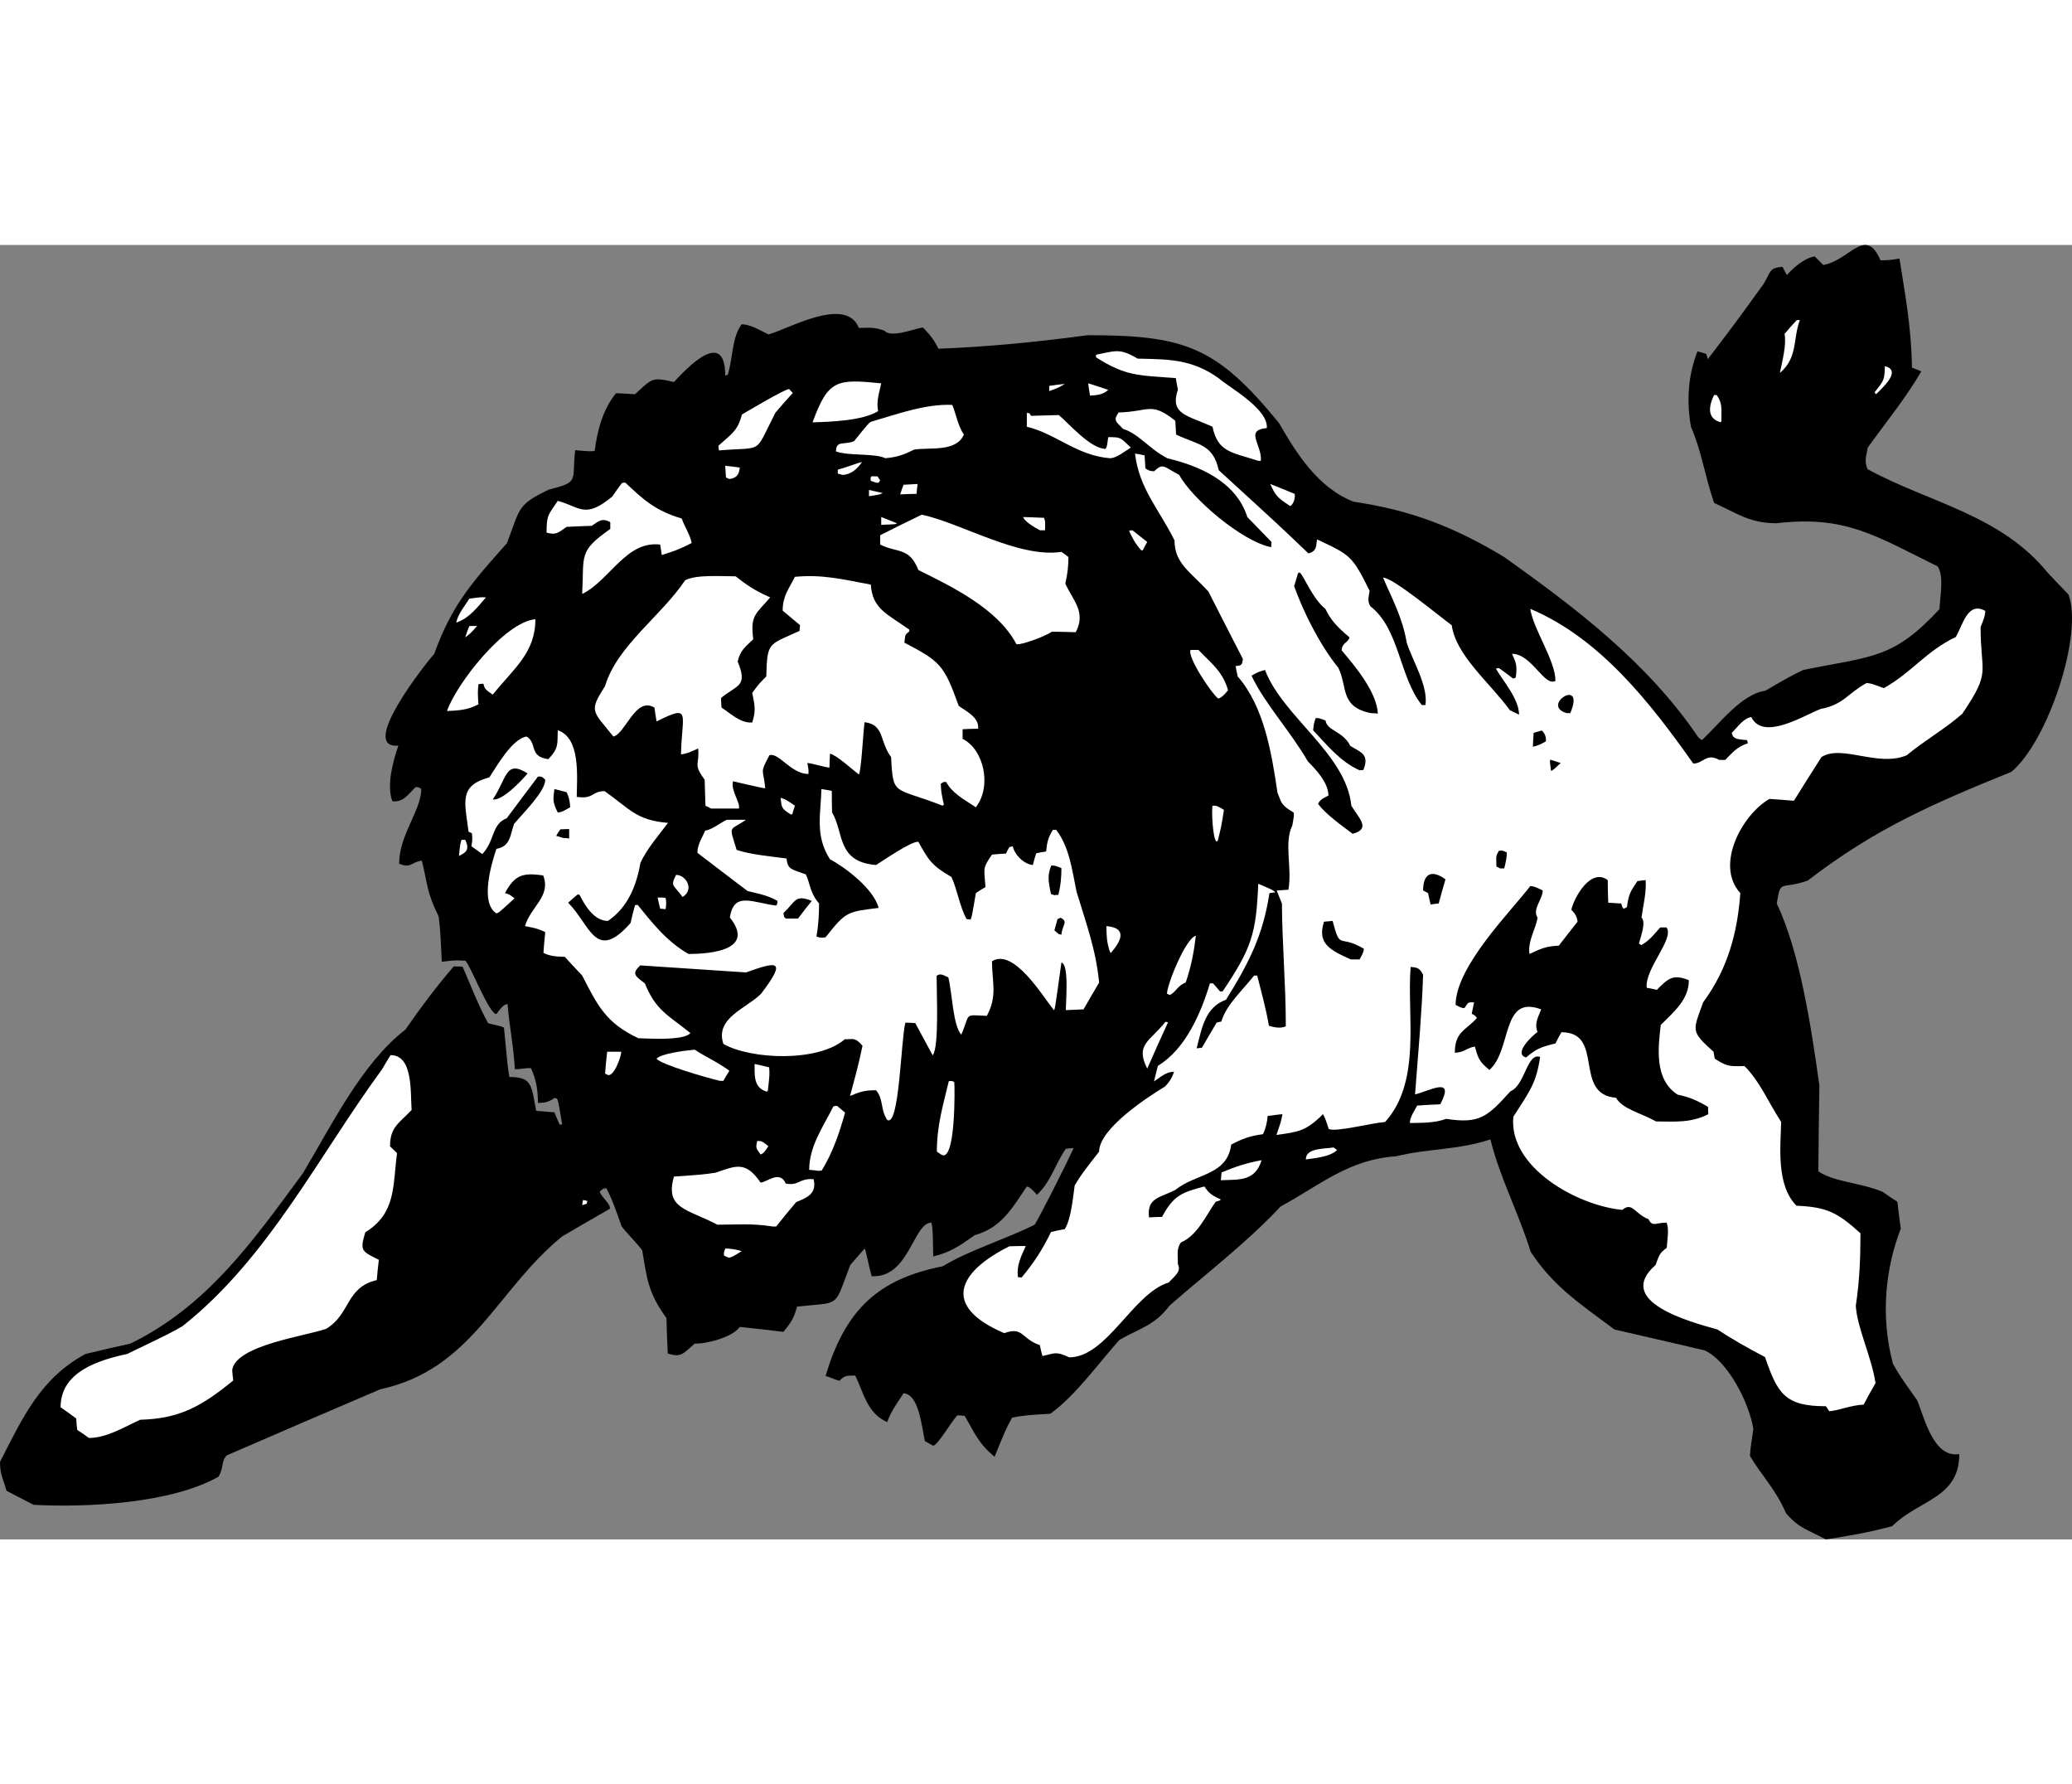
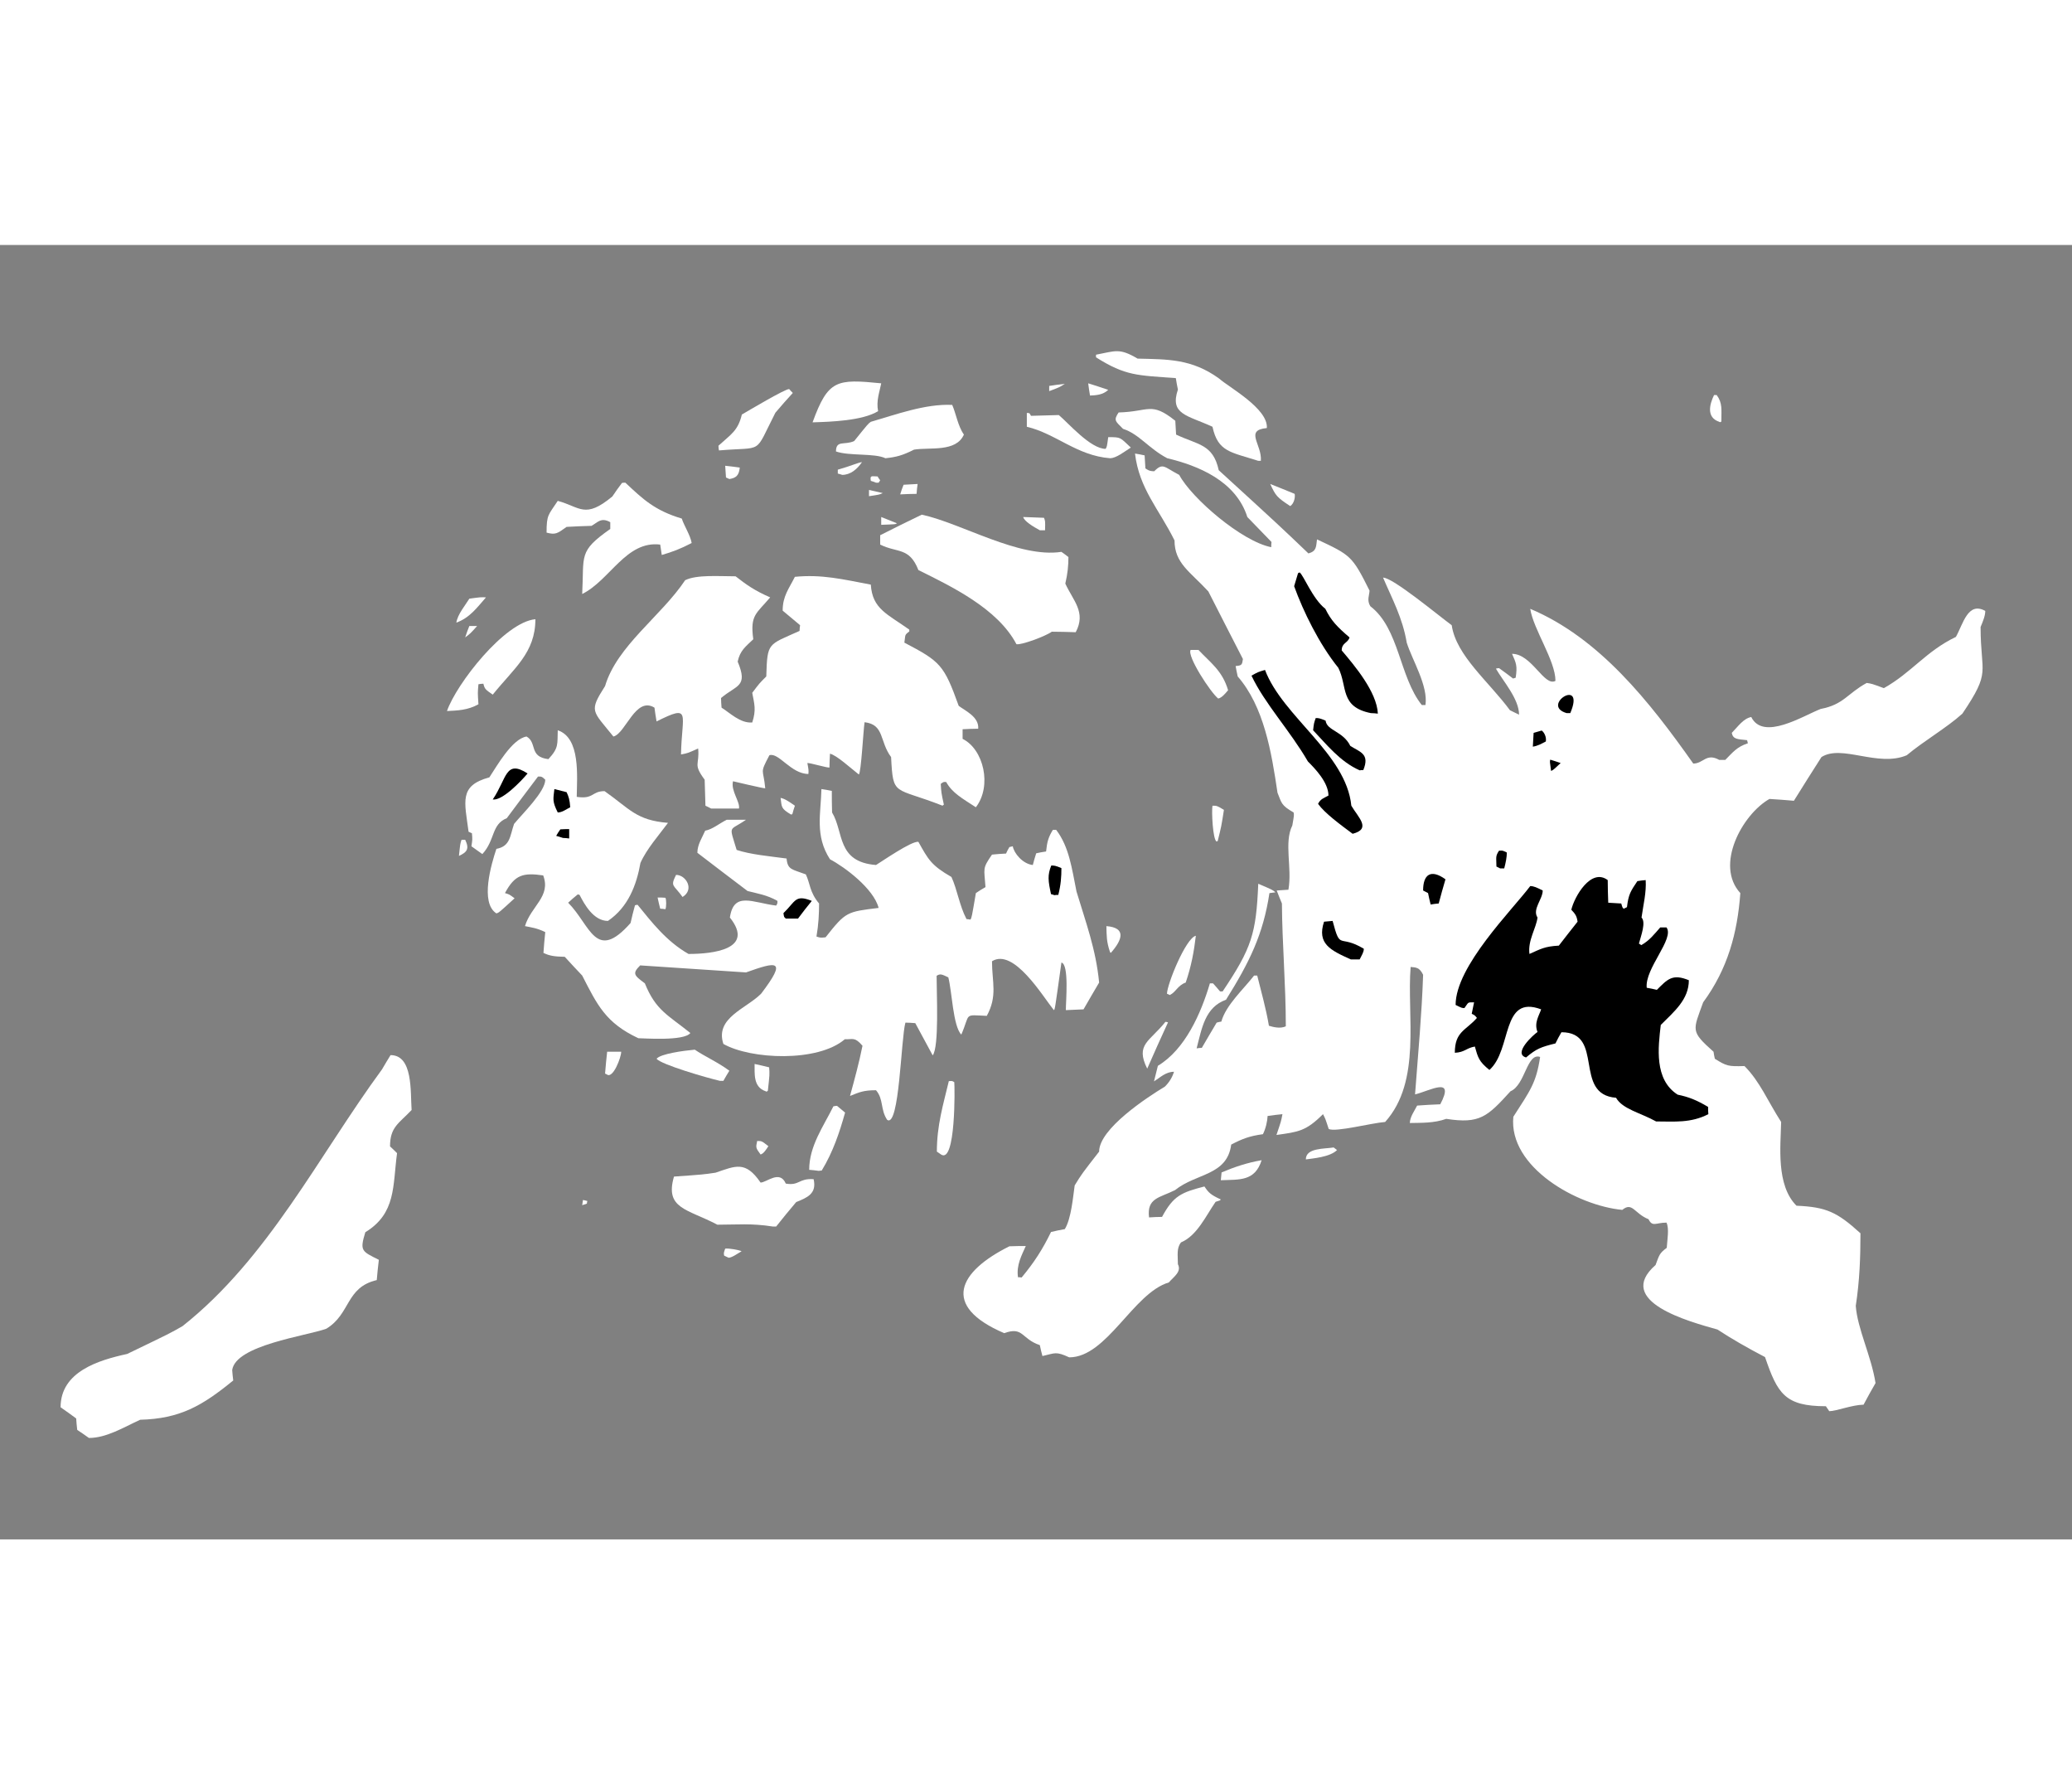
<svg xmlns="http://www.w3.org/2000/svg" xml:space="preserve" width="7.848in" height="6.757in" version="1.1" style="shape-rendering:geometricPrecision; text-rendering:geometricPrecision; image-rendering:optimizeQuality; fill-rule:evenodd; clip-rule:evenodd" viewBox="0 0 7847.73 4901.47">
  <rect x="0" y="0" width="7847.73" height="4901.47" fill="#808080" stroke="none" />
  <defs>
    <style type="text/css">
   
    .fil0 {fill:black}
    .fil1 {fill:white}
   
  </style>
  </defs>
  <g id="Layer_x0020__x0028_Black_x0020_and_x0020_White_x0029_">
    <g id="_2008543187056">
-       <path class="fil0" d="M6915.56 4901.47c-71.89,-38.41 -99.47,-40.38 -150.68,-98.48 -41.36,-95.53 -94.54,-144.77 -136.89,-217.65 2.95,-49.24 9.85,-72.88 12.8,-102.42 -16.74,-102.42 -98.48,-259.01 -185.15,-297.42 -114.24,-26.59 -227.5,-53.18 -340.76,-78.79 -138.86,-103.41 -230.45,-163.48 -317.12,-293.48 -45.3,-146.74 -120.15,-289.54 -152.65,-426.44 -121.14,40.38 -238.33,34.47 -357.5,64.01 -180.23,11.82 -289.54,110.3 -437.27,190.07 -127.04,135.91 -280.68,253.1 -419.54,374.24 -59.09,77.8 -112.27,85.68 -191.06,130.98 -77.8,86.67 -167.42,212.73 -261.97,279.7 -54.17,2.95 -98.48,4.92 -144.77,14.77 -24.62,46.29 -24.62,46.29 -65.98,147.73 -62.05,-50.23 -77.8,-94.54 -113.26,-154.62 -9.85,-0.98 -18.71,-1.97 -27.58,-1.97 -23.64,23.64 -71.89,110.3 -91.59,115.23 -10.83,-5.91 -21.67,-11.82 -31.51,-17.73 -13.79,-63.03 -22.65,-175.3 -80.76,-181.21 -22.65,35.45 -46.29,65 -62.05,109.32 -76.82,-33.48 -89.62,-113.26 -121.14,-176.29 -31.51,0 -42.35,0 -59.09,19.7 -16.74,-2.95 -43.33,-16.74 -53.18,-17.73 74.85,-254.09 202.88,-368.33 443.18,-415.6 107.35,-64.01 234.39,-100.45 348.63,-157.57 12.8,-17.73 118.18,-224.54 147.73,-290.53 -9.85,0.98 -19.7,1.97 -29.55,2.95 -42.35,61.06 -55.15,123.11 -109.32,174.32 -16.74,-18.71 -27.58,-29.55 -38.41,-31.51 -57.12,84.7 -97.5,156.59 -196.97,184.17 -60.08,42.35 -92.58,65 -157.57,80.76 -1.97,-105.38 -1.97,-105.38 -6.89,-128.03 -68.94,0 -83.71,210.76 -226.51,202.88 -11.82,-42.35 -21.67,-101.44 -26.59,-104.39 -18.71,20.68 -36.44,41.36 -54.17,62.05 -64.01,166.44 -33.48,138.86 -201.89,157.57 -10.83,42.35 -21.67,59.09 -51.21,95.53 -55.15,-6.89 -110.3,-12.8 -165.45,-18.71 -27.58,39.39 -127.04,65 -170.38,63.03 -44.32,38.41 -52.2,54.17 -102.42,37.42 -1.97,-45.3 -3.94,-89.62 -4.92,-133.94 -69.92,-96.51 -73.86,-148.71 -91.59,-256.06 -12.8,-19.7 -65.98,-72.88 -78.79,-92.58 -17.73,-51.21 -35.45,-102.42 -57.12,-142.8 -14.77,0 -16.74,5.91 -24.62,11.82 0,16.74 43.33,48.26 37.42,65.98 -60.08,34.47 -120.15,68.94 -180.23,104.39 -252.12,205.83 -339.77,503.25 -689.39,579.09 -194.01,82.73 -388.03,166.44 -581.06,250.15 -21.67,21.67 -10.83,48.26 -31.51,80.76 -178.26,101.44 -500.3,117.2 -700.22,106.36 -34.47,-17.73 -68.94,-35.45 -102.42,-53.18 -13.79,-49.24 -24.62,-61.06 -24.62,-109.32 86.67,-169.39 153.64,-317.12 324.01,-408.71 56.14,-13.79 113.26,-26.59 170.38,-39.39 291.51,-142.8 462.88,-387.04 652.95,-645.07 105.38,-176.29 223.56,-417.57 388.03,-543.63 58.11,-83.71 118.18,-164.47 183.18,-239.32 10.83,0 21.67,0 33.48,0.98 29.55,66.97 58.11,143.79 96.51,213.71 11.82,4.92 41.36,7.88 60.08,16.74 14.77,154.62 14.77,154.62 20.68,187.12 88.64,0 82.73,34.47 101.44,128.03 22.65,1.97 45.3,3.94 68.94,5.91 5.91,14.77 12.8,30.53 19.7,46.29 2.95,0 5.91,0 9.85,0 -14.77,-88.64 -14.77,-88.64 -19.7,-98.48 -3.94,-0.98 -6.89,-1.97 -9.85,-1.97 -25.61,17.73 -39.39,17.73 -62.05,18.71 -0.98,-58.11 -7.88,-89.62 -26.59,-131.97 -22.65,-0.98 -42.35,4.92 -61.06,3.94 -4.92,-87.65 -21.67,-168.41 -27.58,-246.21 -16.74,0 -31.51,23.64 -42.35,37.42 -27.58,0 -92.58,-172.35 -117.2,-201.89 -40.38,-1.97 -40.38,-1.97 -89.62,3.94 -5.91,-122.12 -5.91,-122.12 -11.82,-171.36 -47.27,-95.53 -41.36,-124.09 -64.01,-211.74 -43.33,6.89 -39.39,30.53 -85.68,11.82 0,-109.32 83.71,-201.89 83.71,-282.65 -6.89,-5.91 -6.89,-5.91 -20.68,-7.88 -30.53,28.56 -45.3,58.11 -88.64,54.17 -23.64,-61.06 3.94,-156.59 22.65,-210.76 -153.64,12.8 104.39,-312.19 135.91,-347.65 66.97,-186.14 143.79,-270.83 275.76,-419.54 50.23,-133.94 38.41,-144.77 159.54,-202.88 117.2,-28.56 84.7,-32.5 98.48,-148.71 56.14,4.92 56.14,4.92 73.86,2.95 9.85,-79.77 32.5,-159.54 80.76,-218.63 23.64,0.98 47.27,1.97 71.89,3.94 66.97,-62.05 65,-65 147.73,-46.29 44.32,-48.26 194.01,-208.79 194.01,-24.62 2.95,-0.98 5.91,-1.97 9.85,-2.95 20.68,-69.92 14.77,-138.86 52.2,-191.06 31.51,0 64.01,19.7 101.44,38.41 70.91,-17.73 293.48,-148.71 342.72,-24.62 35.45,0 55.15,-4.92 97.5,10.83 22.65,27.58 107.35,-5.91 144.77,-12.8 21.67,22.65 39.39,40.38 59.09,80.76 183.18,-6.89 377.19,-25.61 564.31,-51.21 370.3,0 489.47,43.33 725.83,332.88 64.01,111.29 145.76,244.24 281.66,297.42 210.76,31.51 373.26,90.61 571.21,209.77 267.88,191.06 542.65,397.88 735.68,683.48 3.94,2.95 7.88,5.91 12.8,9.85 65,-60.08 150.68,-175.3 240.3,-187.12 91.59,-53.18 91.59,-53.18 143.79,-78.79 263.94,-53.18 340.76,-41.36 516.06,-230.45 1.97,-52.2 17.73,-122.12 -6.89,-161.51 -236.36,-116.21 -348.63,-194.01 -610.6,-163.48 -102.42,0 -149.7,-38.41 -236.36,-76.82 -34.47,-101.44 -48.26,-198.94 -87.65,-288.56 -17.73,-101.44 -9.85,-195.98 24.62,-285.6 10.83,2.95 21.67,5.91 33.48,9.85 1.97,5.91 3.94,12.8 5.91,19.7 107.35,-140.83 107.35,-140.83 211.74,-285.6 28.56,-48.26 19.7,-59.09 70.91,-64.01 4.92,9.85 10.83,20.68 16.74,31.51 24.62,-28.56 66.97,-65 105.38,-70.91 10.83,10.83 21.67,21.67 32.5,32.5 101.44,-17.73 159.54,-149.7 216.67,-17.73 22.65,0 44.32,-0.98 71.89,-6.89 21.67,138.86 45.3,261.97 47.27,413.63 11.82,3.94 23.64,8.86 35.45,13.79 -58.11,100.45 -134.92,194.01 -202.88,288.56 -3.94,27.58 -14.77,49.24 -0.98,81.74 235.38,128.03 502.27,171.36 682.5,391.97 25.61,27.58 52.2,55.15 78.79,82.73 57.12,152.65 -79.77,559.39 -216.67,671.66 -299.39,121.14 -518.03,216.67 -771.13,411.66 -104.39,36.44 -101.44,-8.86 -117.2,86.67 88.64,186.14 130.98,471.74 161.51,689.39 -1.97,108.33 -2.95,216.67 -3.94,325 60.08,40.38 157.57,42.35 242.27,76.82 18.71,12.8 37.42,25.61 57.12,38.41 3.94,33.48 7.88,66.97 12.8,101.44 -61.06,158.56 -75.83,338.79 -29.55,512.12 26.59,46.29 26.59,46.29 91.59,137.88 26.59,62.05 60.08,219.62 159.54,203.86 0,168.41 -153.64,172.35 -254.09,272.8 -80.76,22.65 -172.35,38.41 -251.13,50.23z" />
+       <path class="fil0" d="M6915.56 4901.47z" />
      <path class="fil1" d="M336.82 4517.38c-14.77,-10.83 -29.55,-20.68 -44.32,-30.53 -1.97,-14.77 -2.95,-29.55 -3.94,-43.33 -19.7,-14.77 -39.39,-28.56 -59.09,-42.35 0,-134.92 143.79,-178.26 252.12,-201.89 163.48,-78.79 163.48,-78.79 209.77,-105.38 325,-257.04 516.06,-646.06 755.37,-972.04 10.83,-18.71 21.67,-36.44 32.5,-54.17 85.68,0 74.85,138.86 79.77,207.8 -48.26,51.21 -81.74,64.01 -81.74,137.88 8.86,7.88 17.73,16.74 26.59,25.61 -16.74,124.09 -2.95,227.5 -120.15,299.39 -21.67,70.91 -13.79,71.89 51.21,104.39 -2.95,25.61 -5.91,51.21 -7.88,76.82 -118.18,27.58 -98.48,128.03 -191.06,184.17 -75.83,27.58 -343.71,62.05 -356.51,156.59 0.98,12.8 1.97,25.61 3.94,39.39 -118.18,96.51 -201.89,144.77 -352.57,148.71 -64.01,29.55 -128.03,68.94 -194.01,68.94z" />
      <path class="fil1" d="M6928.36 4415.95c-4.92,-6.89 -8.86,-12.8 -12.8,-18.71 -155.61,0 -183.18,-48.26 -230.45,-186.14 -65.98,-34.47 -128.03,-69.92 -180.23,-104.39 -105.38,-29.55 -391.97,-106.36 -234.39,-244.24 13.79,-36.44 13.79,-44.32 42.35,-65 1.97,-31.51 9.85,-72.88 -0.98,-95.53 -40.38,0 -53.18,17.73 -67.95,-12.8 -54.17,-21.67 -61.06,-66.97 -99.47,-35.45 -170.38,-15.76 -431.36,-161.51 -412.65,-352.57 63.03,-98.48 86.67,-127.04 101.44,-226.51 -50.23,-17.73 -56.14,106.36 -112.27,130 -87.65,96.51 -116.21,124.09 -243.26,104.39 -46.29,16.74 -94.54,14.77 -137.88,15.76 0,-22.65 17.73,-46.29 27.58,-65.98 28.56,-1.97 58.11,-3.94 87.65,-4.92 57.12,-108.33 -38.41,-51.21 -95.53,-37.42 11.82,-156.59 25.61,-305.3 30.53,-453.03 -13.79,-28.56 -27.58,-27.58 -47.27,-29.55 -14.77,183.18 42.35,432.35 -96.51,586.97 -52.2,3.94 -187.12,39.39 -213.71,26.59 -12.8,-39.39 -12.8,-39.39 -21.67,-56.14 -65,65 -93.56,66.97 -176.29,78.79 17.73,-52.2 17.73,-52.2 22.65,-78.79 -18.71,1.97 -37.42,3.94 -56.14,6.89 -0.98,19.7 -6.89,47.27 -17.73,68.94 -51.21,6.89 -78.79,17.73 -120.15,39.39 -15.76,118.18 -131.97,107.35 -212.73,172.35 -59.09,29.55 -107.35,29.55 -98.48,103.41 15.76,-0.98 32.5,-1.97 49.24,-1.97 43.33,-80.76 73.86,-92.58 160.53,-115.23 15.76,23.64 23.64,31.51 62.05,49.24 -2.95,3.94 -2.95,3.94 -19.7,8.86 -36.44,52.2 -69.92,128.03 -130.98,153.64 -17.73,22.65 -11.82,48.26 -11.82,82.73 14.77,28.56 -15.76,47.27 -34.47,68.94 -134.92,40.38 -234.39,283.63 -377.19,283.63 -51.21,-23.64 -53.18,-15.76 -101.44,-4.92 -3.94,-13.79 -6.89,-27.58 -9.85,-41.36 -70.91,-23.64 -62.05,-71.89 -134.92,-45.3 -241.29,-103.41 -172.35,-233.41 19.7,-328.94 20.68,-0.98 41.36,-0.98 62.05,-0.98 -14.77,33.48 -36.44,71.89 -29.55,118.18 3.94,0 8.86,0 13.79,0.98 48.26,-58.11 79.77,-107.35 111.29,-172.35 16.74,-3.94 34.47,-7.88 52.2,-10.83 24.62,-39.39 31.51,-125.07 37.42,-165.45 26.59,-43.33 26.59,-43.33 92.58,-128.03 0,-86.67 182.2,-205.83 249.16,-246.21 16.74,-16.74 27.58,-34.47 34.47,-56.14 -31.51,0 -52.2,21.67 -75.83,36.44 4.92,-19.7 9.85,-39.39 14.77,-59.09 103.41,-62.05 163.48,-198.94 196.97,-312.19 3.94,0 7.88,0 11.82,0 8.86,9.85 17.73,19.7 26.59,30.53 2.95,0 5.91,0 9.85,0 110.3,-164.47 127.04,-218.63 134.92,-407.72 55.15,23.64 55.15,23.64 65,32.5 -7.88,0.98 -15.76,1.97 -22.65,2.95 -23.64,156.59 -75.83,261.97 -164.47,403.79 -79.77,28.56 -91.59,108.33 -111.29,184.17 5.91,-0.98 12.8,-1.97 19.7,-1.97 18.71,-32.5 37.42,-64.01 56.14,-95.53 5.91,-1.97 11.82,-2.95 17.73,-3.94 17.73,-63.03 83.71,-122.12 124.09,-174.32 3.94,0 7.88,0 11.82,0 15.76,64.01 32.5,121.14 44.32,190.07 12.8,3.94 42.35,12.8 64.01,1.97 0,-157.57 -13.79,-312.19 -14.77,-464.85 -6.89,-16.74 -13.79,-33.48 -19.7,-49.24 14.77,-0.98 29.55,-1.97 44.32,-2.95 14.77,-83.71 -17.73,-177.27 14.77,-243.26 6.89,-39.39 6.89,-39.39 4.92,-49.24 -48.26,-27.58 -45.3,-36.44 -61.06,-74.85 -22.65,-153.64 -51.21,-325.98 -150.68,-440.22 -2.95,-13.79 -5.91,-26.59 -7.88,-39.39 23.64,-1.97 24.62,-4.92 27.58,-26.59 -44.32,-85.68 -87.65,-171.36 -130.98,-256.06 -68.94,-74.85 -128.03,-106.36 -128.03,-193.03 -59.09,-119.17 -133.94,-195.98 -149.7,-328.94 11.82,1.97 23.64,3.94 36.44,6.89 0.98,15.76 1.97,32.5 2.95,49.24 7.88,4.92 13.79,10.83 33.48,10.83 33.48,-33.48 37.42,-15.76 94.54,13.79 47.27,88.64 237.35,252.12 348.63,273.79 0,-6.89 0,-13.79 0.98,-19.7 -30.53,-31.51 -61.06,-63.03 -91.59,-94.54 -43.33,-136.89 -187.12,-195 -303.33,-222.57 -70.91,-37.42 -106.36,-91.59 -167.42,-111.29 -29.55,-29.55 -36.44,-32.5 -16.74,-62.05 116.21,-2.95 122.12,-42.35 214.7,31.51 0.98,16.74 1.97,34.47 2.95,52.2 82.73,39.39 139.85,35.45 161.51,134.92 229.47,209.77 229.47,209.77 339.77,315.15 31.51,-8.86 28.56,-25.61 32.5,-53.18 128.03,60.08 132.95,62.05 198.94,194.01 -0.98,18.71 -10.83,36.44 2.95,59.09 110.3,84.7 109.32,266.89 195,374.24 3.94,0 8.86,0 13.79,0 10.83,-72.88 -50.23,-170.38 -70.91,-236.36 -15.76,-94.54 -56.14,-167.42 -89.62,-246.21 37.42,0 208.79,142.8 260,180.23 16.74,115.23 140.83,213.71 220.6,322.04 10.83,4.92 22.65,10.83 34.47,16.74 0,-60.08 -62.05,-129.01 -87.65,-174.32 3.94,-0.98 7.88,-1.97 11.82,-1.97 17.73,12.8 35.45,25.61 53.18,39.39 2.95,-0.98 5.91,-1.97 9.85,-2.95 6.89,-45.3 1.97,-55.15 -13.79,-90.61 74.85,0 122.12,126.06 164.47,102.42 0,-76.82 -83.71,-195 -95.53,-272.8 261.97,110.3 452.04,351.59 617.5,585.98 38.41,0 49.24,-41.36 98.48,-13.79 6.89,0 14.77,0 22.65,0 28.56,-28.56 43.33,-49.24 85.68,-63.03 -0.98,-3.94 -1.97,-7.88 -2.95,-11.82 -36.44,-3.94 -53.18,-2.95 -58.11,-27.58 23.64,-23.64 43.33,-54.17 73.86,-60.08 45.3,91.59 196.97,-4.92 262.95,-30.53 87.65,-16.74 100.45,-58.11 174.32,-98.48 19.7,2.95 19.7,2.95 65,19.7 105.38,-59.09 159.54,-139.85 272.8,-194.01 27.58,-49.24 45.3,-134.92 111.29,-98.48 0,17.73 -7.88,37.42 -17.73,61.06 0,180.23 41.36,164.47 -68.94,327.95 -60.08,54.17 -144.77,102.42 -210.76,157.57 -109.32,46.29 -246.21,-42.35 -323.03,6.89 -35.45,55.15 -69.92,110.3 -104.39,165.45 -31.51,-2.95 -62.05,-4.92 -92.58,-6.89 -102.42,58.11 -207.8,250.15 -110.3,356.51 -10.83,149.7 -47.27,286.59 -140.83,413.63 -38.41,107.35 -49.24,108.33 39.39,187.12 0.98,8.86 2.95,17.73 4.92,26.59 44.32,27.58 50.23,29.55 112.27,27.58 58.11,58.11 87.65,131.97 138.86,211.74 -1.97,91.59 -19.7,239.32 58.11,317.12 112.27,4.92 153.64,23.64 242.27,104.39 0,90.61 -2.95,178.26 -17.73,274.77 5.91,85.68 59.09,191.06 74.85,292.5 -15.76,26.59 -30.53,54.17 -45.3,81.74 -45.3,0.98 -103.41,24.62 -130,24.62z" />
      <path class="fil1" d="M2759.53 3834.89c-5.91,-2.95 -11.82,-5.91 -16.74,-7.88 -1.97,-9.85 -1.97,-9.85 3.94,-26.59 12.8,-1.97 52.2,4.92 62.05,9.85 -13.79,7.88 -36.44,24.62 -49.24,24.62z" />
      <path class="fil1" d="M2926.95 3716.71c-80.76,-12.8 -135.91,-6.89 -209.77,-6.89 -114.24,-60.08 -199.92,-60.08 -164.47,-182.2 111.29,-7.88 111.29,-7.88 157.57,-14.77 75.83,-25.61 113.26,-46.29 170.38,37.42 22.65,0 72.88,-49.24 95.53,3.94 52.2,8.86 48.26,-20.68 105.38,-16.74 12.8,55.15 -24.62,69.92 -65.98,86.67 -25.61,30.53 -51.21,61.06 -75.83,92.58 -4.92,0 -8.86,0 -12.8,0z" />
      <path class="fil1" d="M2205.06 3635.95c0.98,-6.89 1.97,-13.79 2.95,-19.7 4.92,0.98 10.83,1.97 16.74,3.94 -0.98,2.95 -1.97,5.91 -1.97,9.85 -5.91,1.97 -11.82,3.94 -17.73,5.91z" />
      <path class="fil1" d="M4623.83 3541.41c0.98,-9.85 1.97,-19.7 2.95,-29.55 49.24,-20.68 95.53,-36.44 151.67,-46.29 -25.61,80.76 -83.71,72.88 -154.62,75.83z" />
      <path class="fil1" d="M3101.27 3505.95c-12.8,-1.97 -24.62,-2.95 -36.44,-3.94 0,-90.61 54.17,-164.47 91.59,-240.3 3.94,-0.98 8.86,-1.97 13.79,-1.97 9.85,7.88 19.7,16.74 30.53,25.61 -20.68,73.86 -45.3,148.71 -88.64,219.62 -3.94,0 -7.88,0 -10.83,0.98z" />
      <path class="fil1" d="M4945.88 3462.62c0,-44.32 69.92,-39.39 105.38,-45.3 3.94,2.95 7.88,5.91 12.8,9.85 -26.59,26.59 -90.61,31.51 -118.18,35.45z" />
      <path class="fil1" d="M2880.66 3443.91c-19.7,-26.59 -17.73,-26.59 -12.8,-51.21 18.71,0 17.73,0.98 42.35,19.7 -6.89,10.83 -17.73,28.56 -29.55,31.51z" />
      <path class="fil1" d="M3564.14 3443.91c-5.91,-3.94 -10.83,-7.88 -15.76,-10.83 0,-99.47 23.64,-176.29 45.3,-266.89 12.8,-0.98 12.8,-0.98 20.68,3.94 1.97,17.73 5.91,311.21 -50.23,273.79z" />
      <path class="fil0" d="M6272.46 3318.83c-58.11,-32.5 -127.04,-46.29 -151.67,-89.62 -164.47,-12.8 -41.36,-248.18 -206.82,-248.18 -7.88,13.79 -15.76,27.58 -22.65,42.35 -55.15,13.79 -71.89,19.7 -111.29,53.18 -51.21,-14.77 28.56,-86.67 43.33,-96.51 -13.79,-34.47 5.91,-62.05 13.79,-85.68 -152.65,-57.12 -109.32,152.65 -195.98,229.47 -40.38,-32.5 -43.33,-47.27 -55.15,-88.64 -33.48,5.91 -37.42,21.67 -75.83,23.64 0,-80.76 41.36,-83.71 83.71,-131.97 -7.88,-9.85 -7.88,-9.85 -19.7,-15.76 2.95,-14.77 5.91,-29.55 8.86,-43.33 -26.59,0 -19.7,-0.98 -36.44,21.67 -9.85,0 -9.85,0 -33.48,-11.82 0,-146.74 213.71,-358.48 282.65,-450.07 13.79,0 25.61,5.91 47.27,16.74 0,33.48 -40.38,70.91 -19.7,102.42 -4.92,40.38 -37.42,86.67 -30.53,137.88 42.35,-18.71 57.12,-28.56 111.29,-31.51 23.64,-30.53 47.27,-61.06 70.91,-90.61 -2.95,-26.59 -14.77,-34.47 -23.64,-45.3 11.82,-50.23 74.85,-159.54 137.88,-112.27 0,28.56 0.98,57.12 1.97,85.68 15.76,0.98 32.5,1.97 49.24,2.95 4.92,16.74 4.92,16.74 9.85,19.7 3.94,-1.97 7.88,-3.94 11.82,-5.91 5.91,-49.24 13.79,-60.08 39.39,-98.48 9.85,-1.97 20.68,-2.95 31.51,-3.94 2.95,47.27 -8.86,92.58 -15.76,141.82 17.73,17.73 -1.97,68.94 -9.85,98.48 2.95,1.97 5.91,3.94 8.86,5.91 30.53,-16.74 49.24,-41.36 71.89,-66.97 7.88,0 15.76,0 23.64,0 31.51,42.35 -82.73,155.61 -74.85,228.48 12.8,1.97 25.61,4.92 38.41,7.88 40.38,-40.38 59.09,-62.05 121.14,-36.44 0,72.88 -55.15,118.18 -106.36,169.39 -9.85,84.7 -25.61,206.82 64.01,263.94 42.35,8.86 69.92,19.7 115.23,46.29 0,8.86 0,17.73 0.98,27.58 -66.97,34.47 -129.01,27.58 -197.95,27.58z" />
      <path class="fil1" d="M3360.28 3312.92c-26.59,-39.39 -12.8,-77.8 -42.35,-112.27 -46.29,0 -62.05,6.89 -98.48,21.67 17.73,-65 34.47,-126.06 47.27,-190.07 -29.55,-34.47 -36.44,-23.64 -66.97,-24.62 -102.42,87.65 -355.53,76.82 -459.92,17.73 -32.5,-98.48 85.68,-132.95 142.8,-190.07 100.45,-131.97 59.09,-122.12 -57.12,-80.76 -133.94,-8.86 -267.88,-17.73 -400.83,-26.59 -30.53,30.53 -23.64,37.42 17.73,67.95 41.36,102.42 86.67,119.17 172.35,188.1 -23.64,31.51 -177.27,19.7 -196.97,19.7 -124.09,-58.11 -155.61,-126.06 -212.73,-237.35 -22.65,-23.64 -44.32,-47.27 -65.98,-70.91 -37.42,-0.98 -56.14,-2.95 -80.76,-14.77 1.97,-26.59 3.94,-53.18 6.89,-78.79 -32.5,-15.76 -53.18,-17.73 -76.82,-22.65 22.65,-75.83 99.47,-112.27 68.94,-192.04 -75.83,-10.83 -107.35,-2.95 -144.77,66.97 16.74,4.92 16.74,4.92 36.44,19.7 -59.09,54.17 -59.09,54.17 -68.94,57.12 -63.03,-40.38 -18.71,-188.1 0,-244.24 53.18,-9.85 51.21,-49.24 66.97,-94.54 31.51,-38.41 118.18,-122.12 118.18,-167.42 -13.79,-13.79 -16.74,-11.82 -27.58,-11.82 -39.39,52.2 -78.79,104.39 -118.18,157.57 -59.09,23.64 -43.33,82.73 -92.58,135.91 -13.79,-9.85 -27.58,-19.7 -41.36,-29.55 3.94,-25.61 3.94,-25.61 1.97,-49.24 -4.92,-1.97 -8.86,-3.94 -12.8,-5.91 -14.77,-114.24 -37.42,-174.32 78.79,-205.83 27.58,-41.36 85.68,-145.76 140.83,-154.62 41.36,23.64 7.88,76.82 82.73,85.68 40.38,-43.33 33.48,-57.12 35.45,-109.32 86.67,28.56 72.88,174.32 71.89,252.12 65,9.85 56.14,-21.67 105.38,-21.67 95.53,66.97 119.17,110.3 240.3,120.15 -33.48,45.3 -80.76,98.48 -104.39,151.67 -14.77,83.71 -46.29,167.42 -123.11,219.62 -55.15,0 -89.62,-64.01 -107.35,-98.48 -2.95,-0.98 -4.92,-1.97 -6.89,-1.97 -12.8,9.85 -24.62,20.68 -36.44,31.51 84.7,84.7 103.41,227.5 236.36,76.82 4.92,-22.65 10.83,-45.3 16.74,-66.97 2.95,-0.98 5.91,-1.97 9.85,-1.97 52.2,64.01 109.32,138.86 193.03,186.14 89.62,0 253.1,-16.74 156.59,-137.88 14.77,-100.45 85.68,-56.14 175.3,-45.3 4.92,-7.88 4.92,-7.88 4.92,-17.73 -39.39,-22.65 -78.79,-28.56 -113.26,-37.42 -64.01,-48.26 -127.04,-96.51 -190.07,-144.77 0,-31.51 18.71,-58.11 29.55,-83.71 27.58,-4.92 52.2,-26.59 81.74,-41.36 23.64,0 48.26,0 72.88,0 -65,45.3 -65,15.76 -35.45,114.24 54.17,17.73 123.11,23.64 189.09,32.5 3.94,43.33 20.68,40.38 72.88,60.08 16.74,34.47 13.79,66.97 50.23,110.3 0,38.41 -1.97,79.77 -9.85,125.07 14.77,4.92 14.77,4.92 34.47,2.95 76.82,-97.5 80.76,-96.51 200.91,-111.29 -18.71,-72.88 -128.03,-154.62 -184.17,-184.17 -58.11,-89.62 -34.47,-173.33 -32.5,-265.91 12.8,1.97 25.61,3.94 39.39,6.89 0,26.59 0,54.17 0.98,81.74 45.3,74.85 16.74,187.12 166.44,198.94 19.7,-11.82 135.91,-92.58 160.53,-87.65 37.42,66.97 48.26,88.64 125.07,132.95 21.67,46.29 30.53,109.32 57.12,159.54 4.92,0 9.85,0.98 14.77,1.97 4.92,-7.88 4.92,-7.88 20.68,-100.45 11.82,-7.88 23.64,-15.76 36.44,-22.65 -4.92,-72.88 -12.8,-68.94 24.62,-123.11 17.73,-1.97 35.45,-2.95 53.18,-3.94 3.94,-8.86 7.88,-16.74 12.8,-24.62 3.94,-0.98 7.88,-1.97 12.8,-2.95 3.94,25.61 37.42,66.97 75.83,70.91 3.94,-14.77 7.88,-29.55 12.8,-44.32 11.82,-2.95 24.62,-4.92 37.42,-6.89 3.94,-37.42 8.86,-54.17 25.61,-81.74 3.94,0 7.88,0 12.8,0 49.24,65 59.09,145.76 76.82,233.41 34.47,114.24 73.86,219.62 85.68,344.69 -19.7,33.48 -39.39,66.97 -59.09,101.44 -22.65,0.98 -45.3,1.97 -66.97,2.95 0,-34.47 12.8,-173.33 -16.74,-180.23 -24.62,177.27 -24.62,177.27 -28.56,180.23 -42.35,-52.2 -151.67,-236.36 -234.39,-185.15 0,78.79 21.67,130.98 -19.7,206.82 -89.62,-3.94 -61.06,-10.83 -96.51,70.91 -31.51,-31.51 -35.45,-165.45 -49.24,-216.67 -24.62,-11.82 -30.53,-14.77 -44.32,-5.91 0,67.95 9.85,268.86 -14.77,301.36 -22.65,-41.36 -44.32,-81.74 -65.98,-122.12 -12.8,-0.98 -25.61,-1.97 -37.42,-1.97 -16.74,59.09 -22.65,398.86 -68.94,368.33z" />
      <path class="fil1" d="M2900.36 3204.59c-49.24,-15.76 -41.36,-69.92 -42.35,-103.41 17.73,3.94 36.44,7.88 55.15,12.8 1.97,26.59 1.97,26.59 -4.92,88.64 -4.92,3.94 -4.92,3.94 -7.88,1.97z" />
      <path class="fil1" d="M2727.03 3165.2c-51.21,-11.82 -223.56,-62.05 -240.3,-83.71 14.77,-18.71 101.44,-30.53 144.77,-34.47 37.42,25.61 85.68,46.29 130.98,79.77 -7.88,12.8 -15.76,25.61 -22.65,38.41 -4.92,0 -8.86,0 -12.8,0z" />
      <path class="fil1" d="M2299.61 3141.56c-2.95,-1.97 -5.91,-2.95 -7.88,-3.94 1.97,-27.58 4.92,-55.15 7.88,-82.73 17.73,0 35.45,0 53.18,0 0,21.67 -30.53,101.44 -53.18,86.67z" />
      <path class="fil1" d="M4345.12 3118.91c-46.29,-92.58 9.85,-102.42 68.94,-177.27 2.95,0 5.91,0.98 9.85,1.97 -26.59,58.11 -53.18,116.21 -78.79,175.3z" />
      <path class="fil1" d="M4430.8 2840.2c-3.94,-1.97 -7.88,-3.94 -10.83,-4.92 0,-34.47 70.91,-210.76 109.32,-219.62 -6.89,58.11 -16.74,114.24 -38.41,177.27 -30.53,10.83 -36.44,35.45 -60.08,47.27z" />
      <path class="fil0" d="M5116.25 2705.28c-76.82,-34.47 -129.01,-59.09 -101.44,-142.8 10.83,-0.98 21.67,-1.97 32.5,-2.95 30.53,115.23 22.65,48.26 118.18,105.38 0,12.8 -6.89,22.65 -15.76,40.38 -11.82,0 -22.65,0 -33.48,0z" />
      <path class="fil1" d="M4204.29 2677.7c-13.79,-40.38 -12.8,-62.05 -13.79,-98.48 74.85,5.91 62.05,50.23 16.74,101.44 -0.98,-0.98 -1.97,-1.97 -2.95,-2.95z" />
-       <path class="fil0" d="M4010.28 2609.75c-5.91,-4.92 -11.82,-9.85 -16.74,-14.77 3.94,-14.77 7.88,-28.56 11.82,-42.35 3.94,-1.97 7.88,-3.94 11.82,-4.92 30.53,14.77 5.91,26.59 2.95,64.01 -3.94,-0.98 -6.89,-1.97 -9.85,-1.97z" />
      <path class="fil0" d="M2976.19 2550.66c-6.89,-5.91 -6.89,-5.91 -8.86,-20.68 46.29,-44.32 43.33,-71.89 107.35,-46.29 -17.73,21.67 -35.45,44.32 -52.2,66.97 -15.76,0 -31.51,0 -46.29,0z" />
      <path class="fil1" d="M2500.51 2513.23c-3.94,-14.77 -6.89,-28.56 -9.85,-42.35 9.85,0 19.7,0 29.55,0.98 3.94,5.91 3.94,35.45 0,43.33 -6.89,-0.98 -13.79,-1.97 -19.7,-1.97z" />
      <path class="fil0" d="M5418.6 2497.47c-3.94,-14.77 -6.89,-29.55 -9.85,-43.33 -6.89,-3.94 -12.8,-6.89 -18.71,-9.85 0,-60.08 28.56,-82.73 84.7,-42.35 -8.86,30.53 -17.73,61.06 -25.61,91.59 -10.83,0.98 -20.68,1.97 -30.53,3.94z" />
      <path class="fil1" d="M2585.21 2468.91c-34.47,-48.26 -47.27,-38.41 -24.62,-83.71 37.42,0 70.91,55.15 24.62,83.71z" />
      <path class="fil0" d="M3993.53 2462.02c-4.92,-1.97 -8.86,-2.95 -12.8,-3.94 -10.83,-50.23 -13.79,-71.89 0.98,-108.33 10.83,0 15.76,0 38.41,9.85 0,32.5 -1.97,63.03 -11.82,101.44 -4.92,0 -9.85,0 -14.77,0.98z" />
      <path class="fil0" d="M5681.55 2360.58c-4.92,-2.95 -9.85,-4.92 -13.79,-6.89 0,-33.48 -4.92,-38.41 9.85,-60.08 12.8,0 9.85,-2.95 29.55,6.89 0,17.73 -3.94,37.42 -9.85,60.08 -5.91,0 -10.83,0 -15.76,0z" />
      <path class="fil1" d="M1738.25 2313.31c4.92,-46.29 4.92,-46.29 9.85,-61.06 3.94,0 8.86,0 13.79,0 16.74,34.47 6.89,47.27 -23.64,61.06z" />
      <path class="fil1" d="M4608.08 2259.14c-14.77,-6.89 -19.7,-116.21 -15.76,-135.91 16.74,0 16.74,0 43.33,15.76 -9.85,63.03 -9.85,63.03 -23.64,118.18 -1.97,0 -2.95,0.98 -3.94,1.97z" />
      <path class="fil0" d="M2132.18 2245.35c-8.86,-2.95 -17.73,-5.91 -25.61,-7.88 4.92,-8.86 9.85,-16.74 15.76,-24.62 10.83,-0.98 21.67,-0.98 33.48,-0.98 0,11.82 0,23.64 0,35.45 -7.88,-0.98 -15.76,-1.97 -23.64,-1.97z" />
      <path class="fil0" d="M5123.15 2229.6c-46.29,-34.47 -104.39,-76.82 -130.98,-113.26 8.86,-18.71 21.67,-21.67 39.39,-31.51 0,-50.23 -52.2,-103.41 -77.8,-129.01 -67.95,-117.2 -163.48,-218.63 -213.71,-325 24.62,-13.79 24.62,-13.79 51.21,-21.67 66.97,177.27 307.27,317.12 326.97,514.09 26.59,45.3 76.82,87.65 4.92,106.36z" />
      <path class="fil1" d="M2995.89 2156.72c-39.39,-23.64 -34.47,-28.56 -39.39,-63.03 15.76,2.95 31.51,13.79 54.17,29.55 -3.94,10.83 -6.89,21.67 -9.85,32.5 -1.97,0 -3.94,0 -4.92,0.98z" />
      <path class="fil0" d="M2112.49 2148.84c-21.67,-43.33 -16.74,-50.23 -12.8,-88.64 14.77,3.94 30.53,7.88 46.29,11.82 7.88,16.74 11.82,28.56 13.79,57.12 -15.76,7.88 -30.53,19.7 -47.27,19.7z" />
      <path class="fil1" d="M2693.54 2134.07c-7.88,-3.94 -14.77,-7.88 -21.67,-10.83 -0.98,-33.48 -1.97,-65.98 -2.95,-98.48 -45.3,-61.06 -18.71,-54.17 -24.62,-118.18 -39.39,17.73 -39.39,17.73 -65,22.65 2.95,-154.62 41.36,-192.04 -92.58,-125.07 -2.95,-17.73 -5.91,-35.45 -7.88,-52.2 -71.89,-44.32 -109.32,98.48 -155.61,109.32 -79.77,-99.47 -93.56,-93.56 -31.51,-191.06 45.3,-152.65 212.73,-264.92 303.33,-400.83 43.33,-21.67 128.03,-14.77 191.06,-14.77 40.38,31.51 71.89,54.17 130.98,79.77 -52.2,62.05 -76.82,65.98 -64.01,158.56 -28.56,27.58 -50.23,42.35 -59.09,84.7 40.38,96.51 -3.94,87.65 -63.03,137.88 0,11.82 0.98,23.64 1.97,36.44 30.53,18.71 70.91,60.08 116.21,56.14 15.76,-48.26 7.88,-69.92 0,-112.27 26.59,-35.45 26.59,-35.45 53.18,-62.05 3.94,-130.98 5.91,-118.18 126.06,-172.35 0,-7.88 0.98,-14.77 1.97,-21.67 -22.65,-18.71 -44.32,-37.42 -65.98,-55.15 0,-55.15 23.64,-82.73 46.29,-128.03 101.44,-9.85 179.24,8.86 287.57,29.55 5.91,92.58 63.03,111.29 145.76,170.38 0,1.97 0,3.94 0,6.89 -19.7,14.77 -13.79,12.8 -18.71,42.35 136.89,71.89 149.7,83.71 205.83,239.32 22.65,17.73 77.8,41.36 73.86,86.67 -19.7,0 -39.39,0.98 -59.09,1.97 0,11.82 0,23.64 0,36.44 79.77,39.39 112.27,178.26 50.23,259.01 -51.21,-33.48 -89.62,-54.17 -112.27,-95.53 -9.85,-0.98 -9.85,-0.98 -20.68,6.89 1.97,33.48 1.97,33.48 11.82,78.79 -1.97,0.98 -3.94,1.97 -4.92,3.94 -185.15,-72.88 -187.12,-32.5 -195,-184.17 -44.32,-59.09 -24.62,-123.11 -100.45,-131.97 -4.92,32.5 -12.8,189.09 -21.67,197.95 -30.53,-23.64 -83.71,-72.88 -109.32,-78.79 -0.98,16.74 -1.97,34.47 -1.97,52.2 -4.92,2.95 -76.82,-18.71 -83.71,-16.74 4.92,26.59 4.92,26.59 3.94,41.36 -65.98,0 -112.27,-82.73 -147.73,-70.91 -38.41,72.88 -22.65,48.26 -15.76,125.07 -1.97,1.97 -122.12,-26.59 -122.12,-26.59 -8.86,36.44 27.58,77.8 22.65,103.41 -35.45,0 -70.91,0 -105.38,0z" />
      <path class="fil0" d="M1866.28 2099.6c54.17,-79.77 47.27,-152.65 131.97,-98.48 -24.62,29.55 -96.51,104.39 -131.97,98.48z" />
      <path class="fil0" d="M5149.74 1989.3c-75.83,-33.48 -128.03,-101.44 -176.29,-151.67 2.95,-26.59 2.95,-26.59 9.85,-46.29 9.85,0 14.77,0 37.42,9.85 4.92,38.41 65.98,39.39 93.56,95.53 36.44,23.64 74.85,29.55 49.24,91.59 -4.92,0 -9.85,0 -13.79,0.98z" />
      <path class="fil0" d="M5874.58 1991.27c-4.92,-35.45 -4.92,-35.45 -2.95,-42.35 12.8,3.94 25.61,7.88 39.39,12.8 -29.55,27.58 -29.55,27.58 -36.44,29.55z" />
      <path class="fil0" d="M5805.64 1899.67c0.98,-17.73 1.97,-35.45 2.95,-52.2 9.85,-2.95 19.7,-5.91 30.53,-8.86 8.86,5.91 18.71,23.64 15.76,41.36 -16.74,8.86 -30.53,16.74 -49.24,19.7z" />
      <path class="fil0" d="M5192.09 1772.63c-118.18,-23.64 -87.65,-100.45 -123.11,-171.36 -72.88,-90.61 -132.95,-213.71 -167.42,-309.24 4.92,-16.74 9.85,-33.48 14.77,-49.24 1.97,-0.98 3.94,-1.97 5.91,-2.95 14.77,9.85 49.24,100.45 97.5,137.88 21.67,44.32 44.32,67.95 91.59,108.33 -5.91,21.67 -29.55,19.7 -29.55,49.24 48.26,57.12 132.95,156.59 136.89,239.32 -8.86,-0.98 -17.73,-1.97 -26.59,-1.97z" />
      <path class="fil0" d="M5933.67 1772.63c-101.44,-29.55 72.88,-138.86 13.79,0 -4.92,0 -9.85,0 -13.79,0z" />
      <path class="fil1" d="M1692.94 1764.75c35.45,-102.42 217.65,-336.82 334.85,-347.65 0,127.04 -80.76,185.15 -161.51,285.6 -28.56,-19.7 -30.53,-21.67 -35.45,-41.36 -6.89,0 -12.8,0.98 -18.71,1.97 -2.95,32.5 -2.95,32.5 0,75.83 -40.38,22.65 -78.79,23.64 -119.17,25.61z" />
      <path class="fil1" d="M4613.98 1717.48c-29.55,-23.64 -119.17,-161.51 -104.39,-184.17 9.85,0 19.7,0 29.55,0 46.29,49.24 90.61,78.79 112.27,152.65 -10.83,12.8 -23.64,28.56 -37.42,31.51z" />
      <path class="fil1" d="M3849.75 1511.65c-70.91,-134.92 -246.21,-218.63 -371.29,-280.68 -34.47,-87.65 -79.77,-64.01 -144.77,-96.51 0,-11.82 0,-23.64 0,-35.45 52.2,-26.59 104.39,-52.2 157.57,-77.8 150.68,32.5 367.35,165.45 528.86,140.83 8.86,5.91 17.73,12.8 26.59,19.7 0,31.51 -2.95,63.03 -11.82,100.45 29.55,65 79.77,108.33 39.39,184.17 -30.53,-0.98 -61.06,-1.97 -90.61,-1.97 -22.65,16.74 -115.23,51.21 -133.94,47.27z" />
      <path class="fil1" d="M1761.88 1486.04c4.92,-14.77 9.85,-29.55 15.76,-43.33 9.85,0 19.7,0 29.55,0 -25.61,28.56 -25.61,28.56 -45.3,43.33z" />
      <path class="fil1" d="M1728.4 1429.91c4.92,-31.51 33.48,-65 49.24,-90.61 43.33,-5.91 43.33,-5.91 63.03,-4.92 -34.47,39.39 -62.05,77.8 -112.27,95.53z" />
      <path class="fil1" d="M2205.06 1321.57c7.88,-147.73 -15.76,-160.53 106.36,-246.21 0,-8.86 0,-17.73 0,-25.61 -34.47,-19.7 -48.26,0.98 -70.91,13.79 -31.51,0.98 -63.03,1.97 -94.54,3.94 -35.45,25.61 -42.35,30.53 -75.83,21.67 0,-68.94 6.89,-65.98 42.35,-120.15 84.7,22.65 102.42,69.92 206.82,-16.74 11.82,-17.73 23.64,-34.47 36.44,-51.21 3.94,-0.98 7.88,-0.98 12.8,-0.98 65.98,62.05 111.29,105.38 213.71,135.91 7.88,25.61 32.5,63.03 37.42,92.58 -43.33,22.65 -72.88,33.48 -113.26,45.3 -1.97,-13.79 -3.94,-26.59 -5.91,-39.39 -129.01,-15.76 -190.07,134.92 -295.45,187.12z" />
-       <path class="fil1" d="M4322.47 1156.12c-25.61,-28.56 -34.47,-49.24 -46.29,-73.86 3.94,-0.98 7.88,-1.97 12.8,-1.97 18.71,14.77 37.42,29.55 56.14,44.32 -5.91,9.85 -11.82,20.68 -16.74,31.51 -1.97,0 -3.94,0 -5.91,0z" />
      <path class="fil1" d="M3938.38 1080.29c-25.61,-13.79 -59.09,-34.47 -63.03,-50.23 25.61,0.98 52.2,1.97 78.79,2.95 4.92,12.8 4.92,12.8 3.94,47.27 -6.89,0 -13.79,0 -19.7,0z" />
      <path class="fil1" d="M3337.63 1059.6c0,-9.85 0,-19.7 0,-29.55 19.7,7.88 39.39,15.76 59.09,23.64 -3.94,3.94 -3.94,3.94 -59.09,5.91z" />
      <path class="fil1" d="M4886.79 988.7c-51.21,-33.48 -55.15,-39.39 -75.83,-83.71 30.53,11.82 61.06,24.62 92.58,37.42 2.95,13.79 -2.95,37.42 -16.74,46.29z" />
      <path class="fil1" d="M3291.34 951.27c0,-7.88 0,-15.76 0,-23.64 16.74,3.94 34.47,7.88 52.2,11.82 -12.8,5.91 -12.8,5.91 -52.2,11.82z" />
      <path class="fil1" d="M3409.52 944.38c3.94,-12.8 7.88,-24.62 12.8,-36.44 17.73,-0.98 35.45,-1.97 53.18,-2.95 -1.97,11.82 -2.95,24.62 -3.94,37.42 -20.68,0 -41.36,0.98 -62.05,1.97z" />
      <path class="fil1" d="M3317.93 900.06c-6.89,-2.95 -13.79,-4.92 -19.7,-6.89 -3.94,-22.65 3.94,-16.74 25.61,-16.74 2.95,4.92 5.91,9.85 9.85,14.77 -1.97,2.95 -3.94,5.91 -5.91,8.86 -3.94,0 -6.89,0 -9.85,0z" />
      <path class="fil1" d="M2762.48 886.27c-4.92,-1.97 -8.86,-3.94 -12.8,-5.91 -0.98,-14.77 -1.97,-29.55 -2.95,-44.32 17.73,1.97 36.44,3.94 55.15,6.89 -2.95,29.55 -13.79,39.39 -39.39,43.33z" />
      <path class="fil1" d="M3189.9 870.51c-5.91,-1.97 -11.82,-3.94 -16.74,-4.92 0,-4.92 0,-9.85 0,-14.77 49.24,-13.79 75.83,-26.59 91.59,-28.56 -18.71,27.58 -44.32,48.26 -74.85,48.26z" />
      <path class="fil1" d="M4765.65 817.33c-104.39,-33.48 -152.65,-33.48 -173.33,-129.01 -96.51,-44.32 -162.5,-46.29 -130.98,-140.83 -2.95,-14.77 -5.91,-29.55 -7.88,-43.33 -145.76,-10.83 -190.07,-7.88 -302.35,-78.79 0,-3.94 0,-6.89 0,-9.85 73.86,-13.79 87.65,-26.59 157.57,14.77 113.26,2.95 204.85,0 309.24,75.83 34.47,31.51 186.14,113.26 180.23,187.12 -85.68,7.88 -17.73,62.05 -22.65,124.09 -3.94,0 -6.89,0 -9.85,0z" />
      <path class="fil1" d="M3353.39 807.49c-40.38,-19.7 -136.89,-7.88 -187.12,-25.61 0,-44.32 32.5,-22.65 68.94,-39.39 53.18,-65.98 53.18,-65.98 63.03,-72.88 92.58,-26.59 205.83,-68.94 308.26,-64.01 13.79,30.53 21.67,80.76 44.32,112.27 -29.55,67.95 -130,47.27 -189.09,57.12 -42.35,21.67 -67.95,28.56 -108.33,32.5z" />
      <path class="fil1" d="M4204.29 807.49c-126.06,-9.85 -203.86,-92.58 -315.15,-119.17 0,-17.73 0,-35.45 0,-52.2 2.95,0 5.91,0 9.85,0.98 1.97,2.95 3.94,5.91 5.91,9.85 34.47,-0.98 69.92,-1.97 105.38,-2.95 36.44,30.53 120.15,128.03 177.27,128.03 4.92,-7.88 4.92,-7.88 9.85,-44.32 49.24,0 43.33,0 85.68,39.39 -23.64,14.77 -55.15,40.38 -78.79,40.38z" />
      <path class="fil1" d="M2723.09 777.94c-0.98,-5.91 -1.97,-11.82 -1.97,-17.73 47.27,-43.33 73.86,-56.14 88.64,-118.18 25.61,-14.77 162.5,-96.51 179.24,-96.51 3.94,4.92 8.86,9.85 13.79,14.77 -22.65,24.62 -44.32,49.24 -65.98,74.85 -82.73,161.51 -40.38,128.03 -213.71,142.8z" />
      <path class="fil1" d="M3077.63 671.58c59.09,-162.5 91.59,-164.47 260,-147.73 -5.91,31.51 -19.7,65.98 -11.82,105.38 -59.09,36.44 -180.23,40.38 -248.18,42.35z" />
      <path class="fil1" d="M6511.77 669.61c-50.23,-16.74 -36.44,-66.97 -19.7,-101.44 2.95,0 5.91,0 9.85,0 22.65,30.53 17.73,55.15 17.73,100.45 -4.92,2.95 -4.92,2.95 -7.88,0.98z" />
      <path class="fil1" d="M4128.46 570.14c-2.95,-15.76 -4.92,-31.51 -6.89,-46.29 24.62,7.88 50.23,15.76 75.83,24.62 -19.7,19.7 -48.26,20.68 -68.94,21.67z" />
-       <path class="fil1" d="M7105.63 565.21c-1.97,-2.95 -3.94,-4.92 -5.91,-6.89 36.44,-46.29 37.42,-45.3 39.39,-99.47 66.97,16.74 -12.8,84.7 -33.48,106.36z" />
      <path class="fil1" d="M3973.84 553.4c0,-6.89 0,-13.79 0,-19.7 19.7,-2.95 39.39,-5.91 59.09,-7.88 -19.7,12.8 -19.7,12.8 -59.09,27.58z" />
-       <path class="fil1" d="M6741.24 484.46c9.85,-46.29 25.61,-108.33 17.73,-147.73 14.77,-17.73 30.53,-35.45 46.29,-52.2 3.94,0 7.88,0 11.82,0 -26.59,67.95 -6.89,142.8 -75.83,199.92z" />
    </g>
  </g>
</svg>